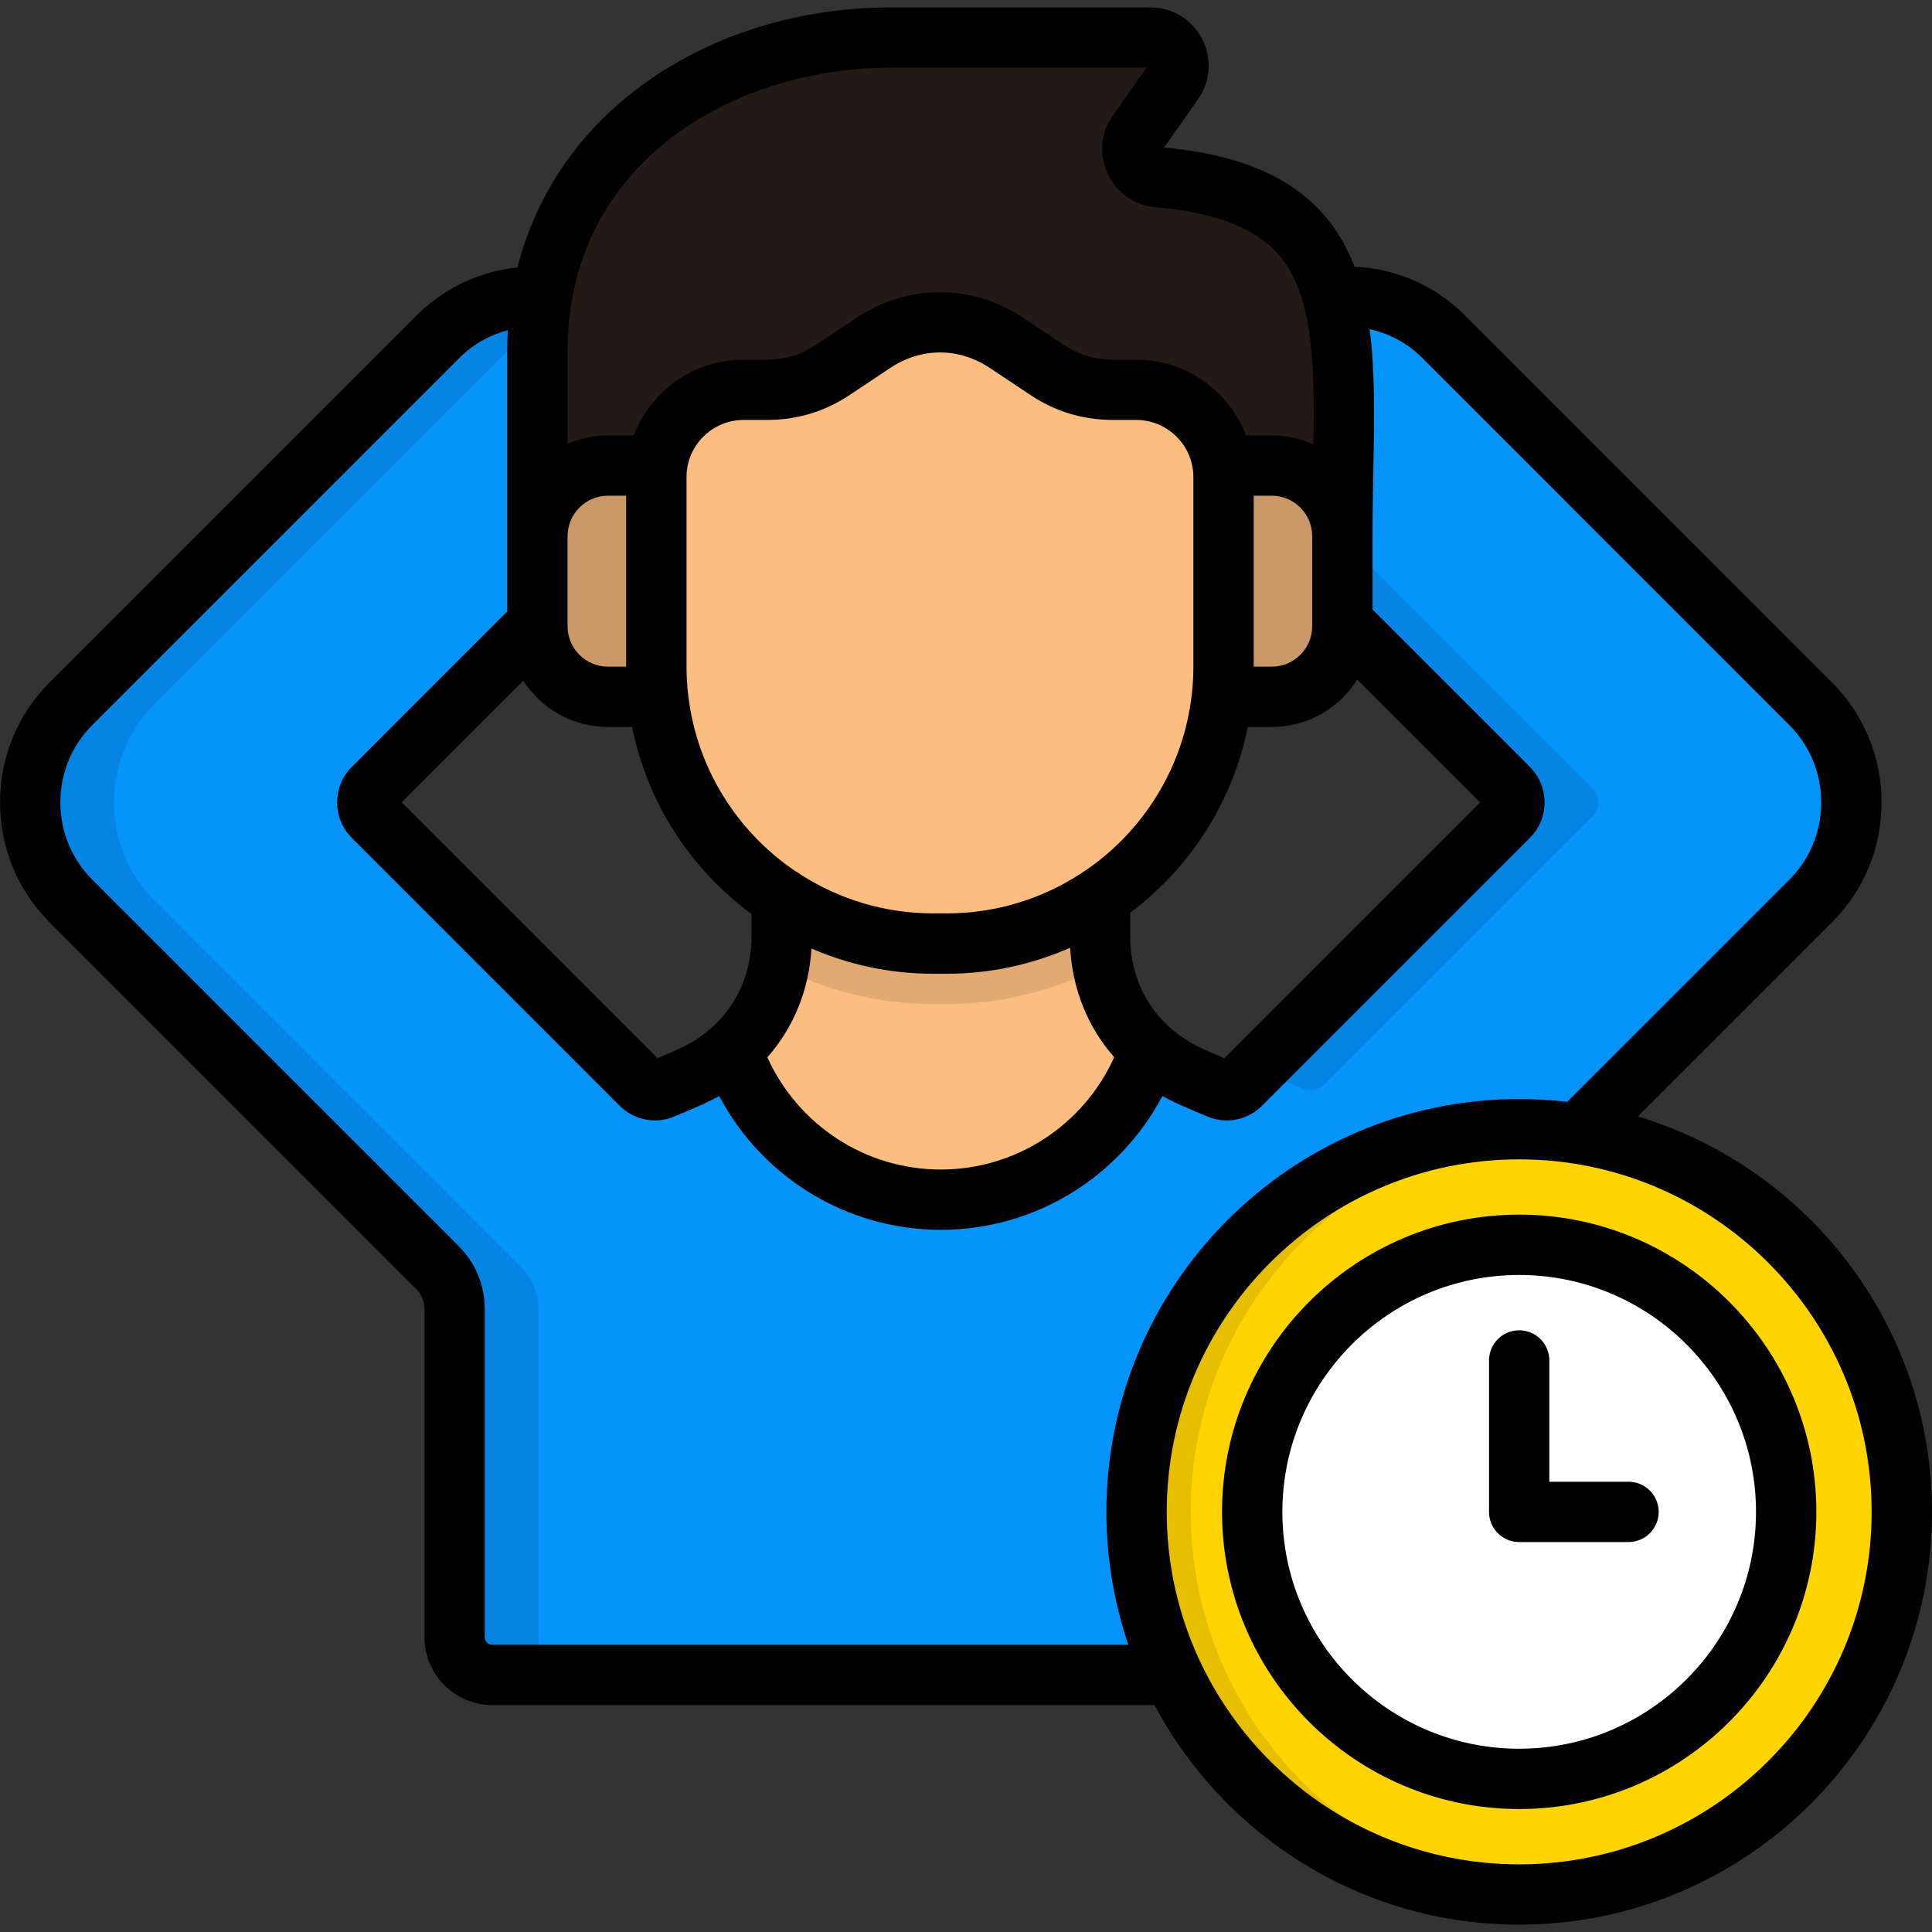
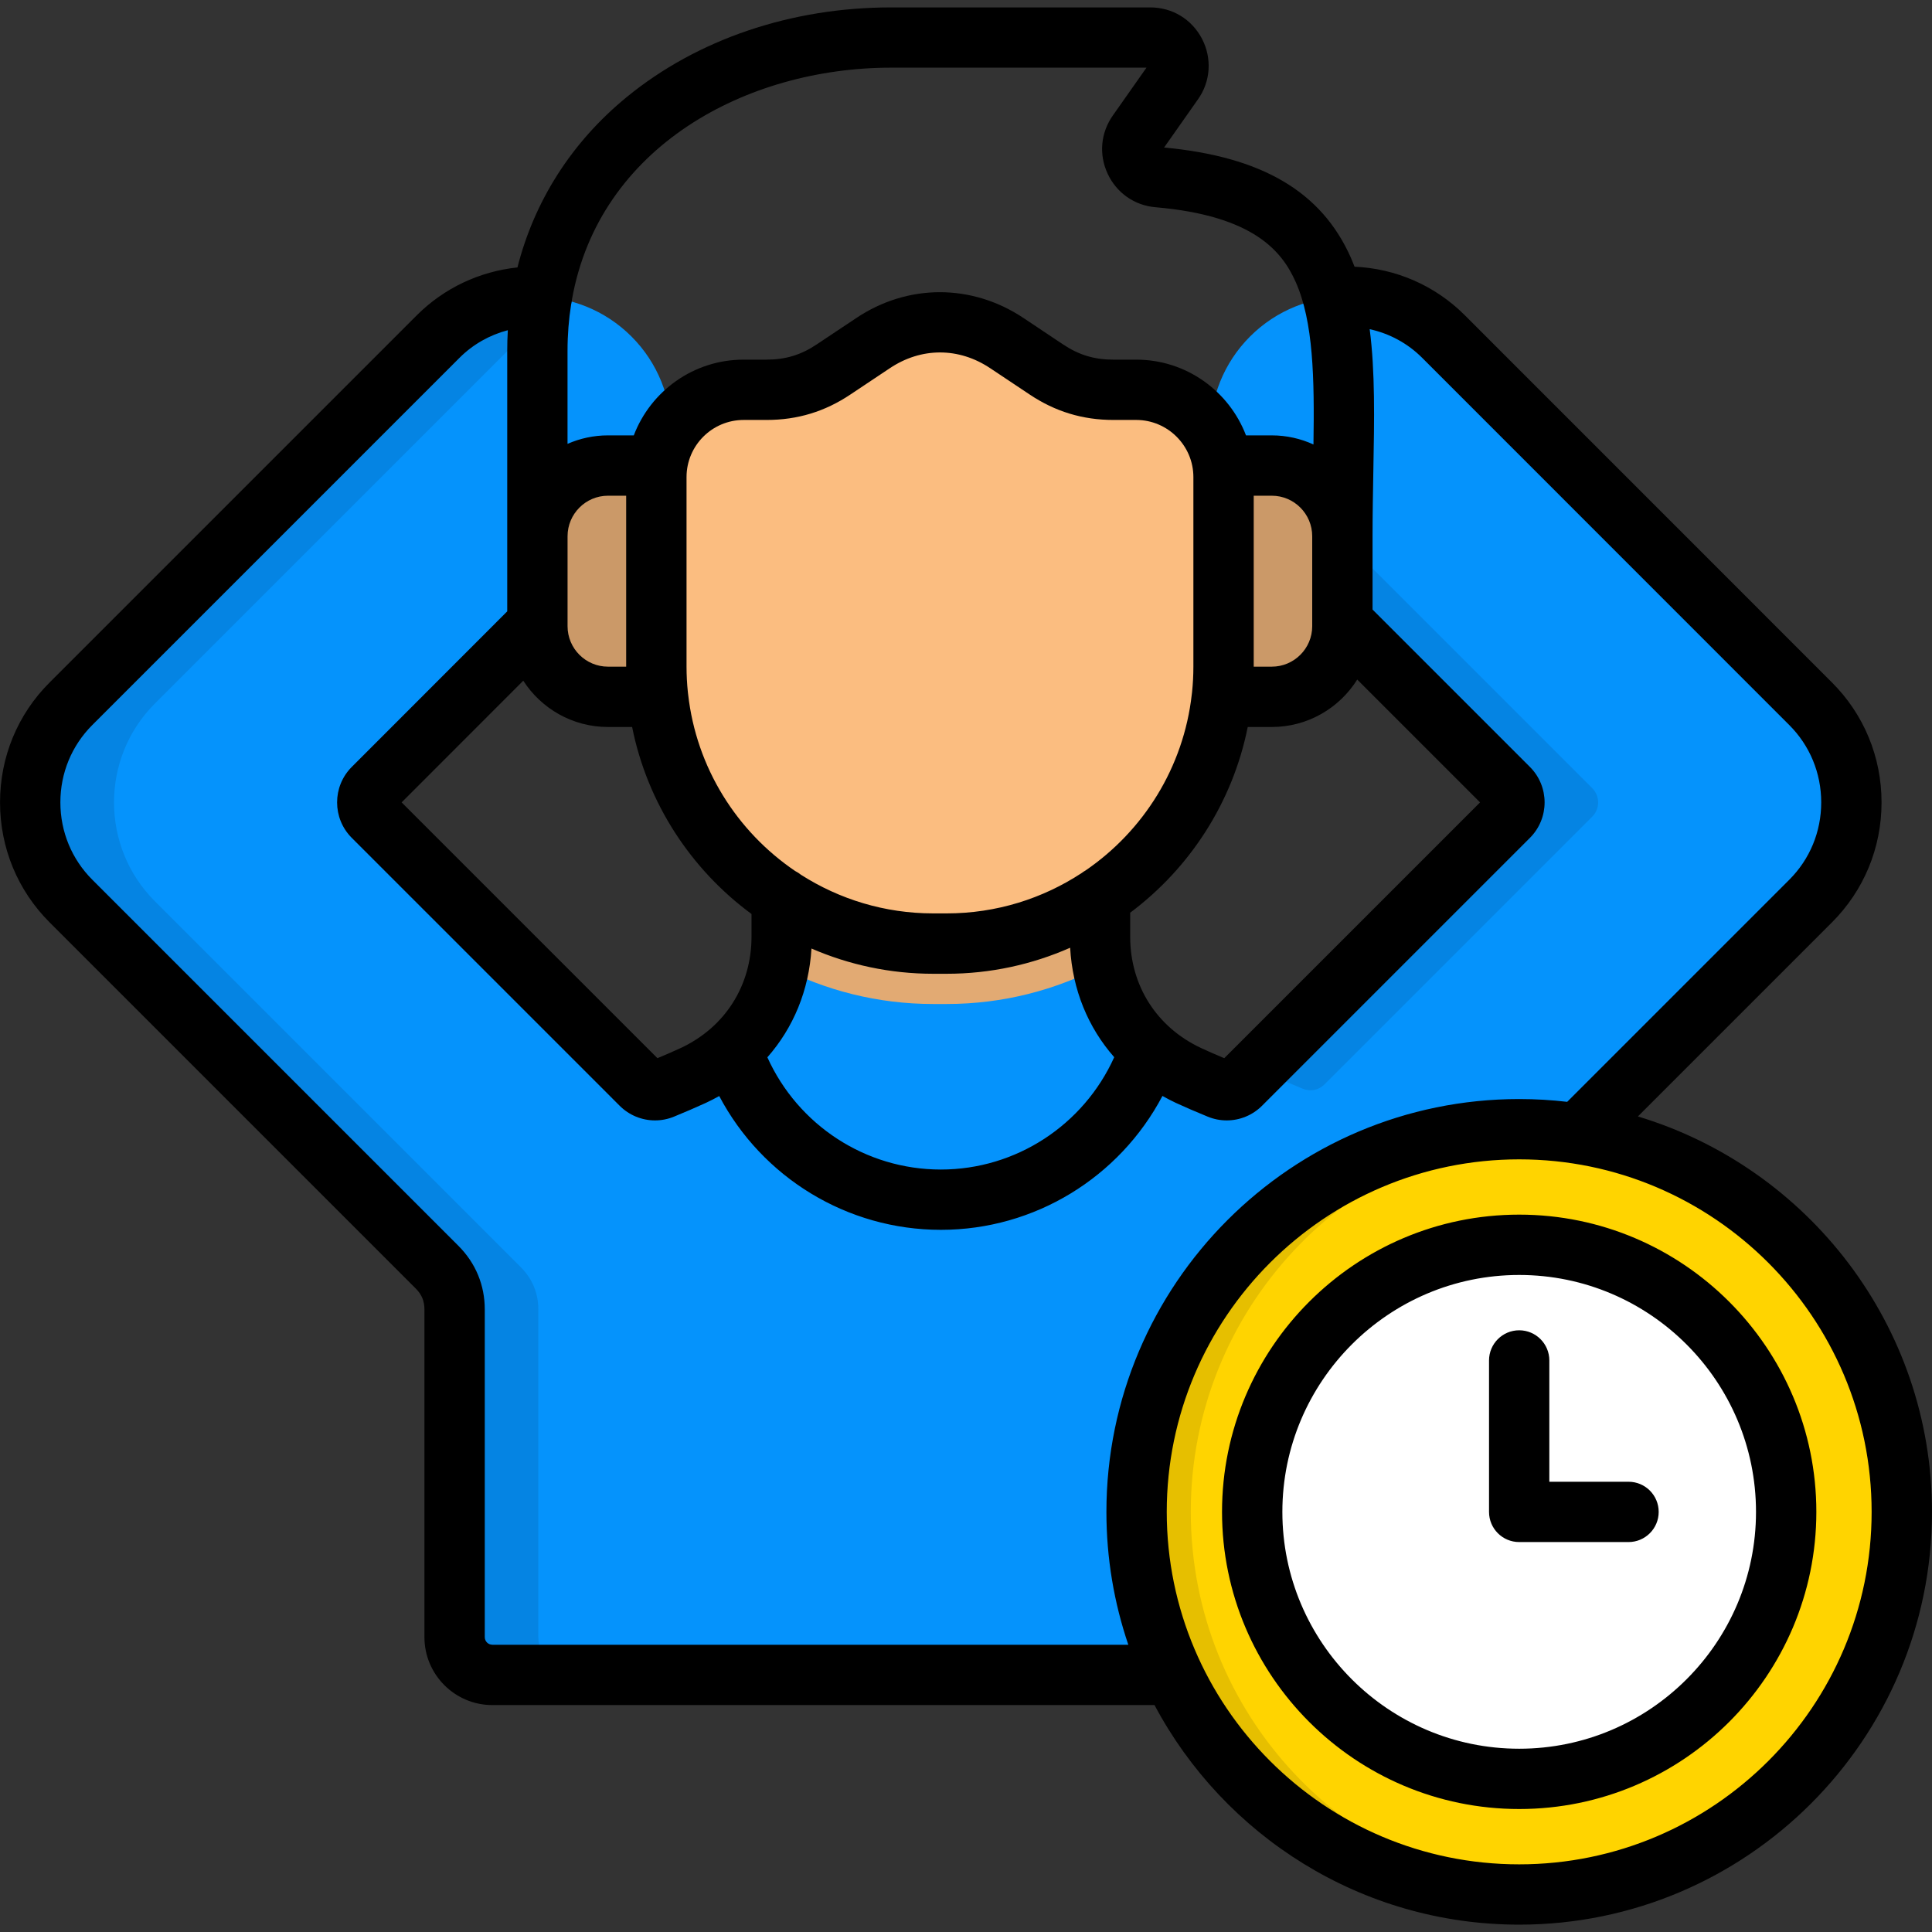
<svg xmlns="http://www.w3.org/2000/svg" id="Layer_1" enable-background="new 0 0 512 512" viewBox="0 0 512 512">
  <rect x="0" y="0" width="512" height="512" fill="#333333" stroke="none" />
  <g clip-rule="evenodd" fill-rule="evenodd">
    <path d="m167.34 89.17c-14.09-14.09-37.13-14.09-51.21 0l-97.32 97.29c-14.42 14.42-14.42 37.95 0 52.37l96.99 96.99c3.1 3.1 4.67 6.87 4.67 11.23v86.83c0 5.52 4.48 10 10 10h237.69c5.52 0 10.02-4.48 10.02-10v-86.83c0-4.37 1.54-8.13 4.64-11.23l96.99-96.99c14.42-14.42 14.42-37.95 0-52.37l-97.29-97.29c-14.09-14.09-37.15-14.09-51.24 0s-14.09 37.15 0 51.24l68.51 68.49c2.06 2.06 2.06 5.44 0 7.5l-70.98 70.98c-1.54 1.54-3.73 1.98-5.74 1.15-2.77-1.13-5.49-2.28-8.13-3.51-14.64-6.84-23.45-20.65-23.45-36.8v-32.87h-84.36v32.87c0 16.15-8.81 29.96-23.45 36.8-2.64 1.24-5.35 2.39-8.13 3.51-2 .82-4.17.38-5.71-1.15l-70.98-70.98c-2.06-2.06-2.06-5.44 0-7.5l68.48-68.49c14.09-14.09 14.09-37.16 0-51.24z" fill="#0593fc" />
-     <path d="m142.41 142.11h213.34c0-51.79 8.16-90.21-48.82-95.15-2.75-.22-5-1.79-6.15-4.28-1.15-2.5-.91-5.24.66-7.5l9.5-13.43c1.65-2.36 1.84-5.22.52-7.77s-3.79-4.04-6.65-4.04h-68.62c-48.47 0-93.78 30.97-93.78 83.04z" fill="#231915" />
    <path d="m161.11 123.38h175.91c10.3 0 18.73 8.43 18.73 18.73v23.86c0 10.3-8.43 18.7-18.73 18.7h-175.91c-10.3 0-18.7-8.4-18.7-18.7v-23.86c0-10.3 8.4-18.73 18.7-18.73z" fill="#cb9968" />
-     <path d="m207.13 215.35h84.36v32.87c0 11.89 4.78 22.52 13.13 30.01-7.83 23.01-29.71 39.68-55.3 39.68-25.59 0-47.45-16.67-55.3-39.68 8.35-7.5 13.13-18.12 13.13-30.01v-32.87z" fill="#fbbd80" />
    <path d="m207.13 215.35h84.36v32.87c0 2.61.25 5.19.69 7.66-12.36 6.51-26.42 10.19-41.33 10.19h-3.54c-14.72 0-28.64-3.6-40.89-9.97.47-2.55.71-5.19.71-7.88z" fill="#e2aa73" />
    <path d="m266.88 90.98 10.35 6.92c5.52 3.68 11.2 5.41 17.82 5.41h6.04c12.74 0 23.12 10.41 23.12 23.12v50.25c0 40.37-33.01 73.37-73.37 73.37h-3.54c-40.37 0-73.37-33.01-73.37-73.37v-50.25c0-12.71 10.38-23.12 23.12-23.12h6.07c6.62 0 12.3-1.73 17.79-5.41l10.35-6.92c11.02-7.36 24.61-7.36 35.62 0z" fill="#fbbd80" />
    <path d="m402.59 502.05c55.85 0 101.41-45.56 101.41-101.41s-45.56-101.38-101.41-101.38-101.41 45.53-101.41 101.38c0 55.86 45.56 101.41 101.41 101.41z" fill="#ffd400" />
    <path d="m402.59 471.41c38.97 0 70.76-31.77 70.76-70.76 0-38.97-31.8-70.74-70.76-70.74s-70.76 31.77-70.76 70.74c0 38.99 31.8 70.76 70.76 70.76z" fill="#fff" />
    <path d="m402.59 299.26c2.42 0 4.81.08 7.19.25-52.64 3.68-94.21 47.56-94.21 101.13 0 53.6 41.57 97.45 94.21 101.16-2.39.16-4.78.25-7.19.25-56.02 0-101.41-45.39-101.41-101.41 0-55.99 45.39-101.38 101.41-101.38z" fill="#e6bf00" />
    <path d="m143.62 78.65c-9.91-.49-19.99 2.99-27.49 10.52l-97.32 97.29c-14.42 14.42-14.42 37.95 0 52.37l96.99 96.99c3.1 3.1 4.67 6.87 4.67 11.23v86.83c0 5.52 4.48 10 10 10h22.19c-5.49 0-10-4.48-10-10v-86.83c0-4.37-1.57-8.13-4.64-11.23l-96.99-96.99c-14.42-14.42-14.42-37.95 0-52.37l97.29-97.29c1.4-1.4 2.86-2.64 4.42-3.76.19-2.31.49-4.56.88-6.76zm212.12 86.22 44.05 44.02c2.06 2.06 2.06 5.44 0 7.5l-66.56 66.54c1.26.77 2.55 1.46 3.93 2.09 2.64 1.24 5.35 2.39 8.1 3.51 2.03.82 4.2.38 5.74-1.15l70.98-70.98c2.06-2.06 2.06-5.44 0-7.5l-66.23-66.23v22.2z" fill="#0584e3" />
  </g>
  <path d="m434.06 295.87 51.4-51.4c8.49-8.48 13.17-19.78 13.17-31.82 0-12.05-4.68-23.35-13.16-31.81l-97.29-97.31c-7.86-7.86-18.25-12.37-29.21-12.85-.33-.85-.67-1.69-1.03-2.51-7.78-17.4-23.49-26.65-49.44-29.08l8.91-12.67c3.42-4.75 3.85-10.93 1.12-16.17-2.74-5.19-7.87-8.29-13.73-8.29h-68.63c-26.5 0-51.41 8.45-70.13 23.8-14.55 11.93-24.44 27.5-28.91 45.11-10.03 1.05-19.48 5.49-26.66 12.67l-97.31 97.31c-8.48 8.45-13.15 19.75-13.15 31.79 0 12.05 4.68 23.35 13.16 31.82l97 97c1.6 1.6 2.31 3.32 2.31 5.57v86.83c0 9.93 8.08 18 18 18h175.48c18.4 34.59 54.81 58.19 96.65 58.19 60.32 0 109.39-49.07 109.39-109.39-.01-49.39-32.91-91.24-77.94-104.79zm-97.02-164.5c5.91 0 10.71 4.82 10.71 10.74v23.84c0 5.91-4.81 10.72-10.71 10.72h-4.79v-45.3zm-20.78-4.93v50.23c0 2.28-.12 4.53-.35 6.74-.03.19-.06.38-.07.58-2.17 19.38-12.83 36.22-28.17 46.7-.35.19-.68.42-1 .66-10.29 6.76-22.59 10.71-35.8 10.71h-3.54c-12.9 0-24.93-3.77-35.08-10.25-.47-.38-.98-.71-1.52-.98-15.45-10.48-26.2-27.39-28.37-46.85-.02-.19-.04-.39-.07-.58-.23-2.22-.35-4.47-.35-6.74v-50.23c0-8.35 6.79-15.14 15.14-15.14h6.07c8.18 0 15.46-2.21 22.24-6.76l10.39-6.93c8.35-5.6 18.32-5.6 26.67 0 .01 0 .01.01.02.01l10.36 6.91c6.79 4.55 14.07 6.77 22.25 6.77h6.07c8.32.02 15.11 6.81 15.11 15.15zm-150.32 50.23h-4.82c-5.91 0-10.71-4.81-10.71-10.72v-23.84c0-5.92 4.81-10.74 10.71-10.74h4.82zm-27.27 3.72c4.76 7.38 13.04 12.27 22.45 12.27h6.4c4.04 20.22 15.61 37.75 31.64 49.56v6c0 13-7.04 24.04-18.77 29.52-2.02.93-4.05 1.81-6.16 2.69l-67.79-67.79zm76.38 70.98c9.9 4.29 20.81 6.69 32.27 6.69h3.54c11.65 0 22.72-2.48 32.74-6.9.62 11.1 4.73 21.12 11.68 29.01-8.11 17.98-26.01 29.77-45.95 29.77-19.95 0-37.85-11.77-45.97-29.74 6.92-7.85 11.03-17.81 11.69-28.83zm84.46-3.15v-6.34c15.78-11.8 27.15-29.2 31.15-49.22h6.38c9.54 0 17.92-5.03 22.64-12.57l32.55 32.55-67.79 67.79c-2.26-.94-4.27-1.82-6.1-2.67-11.79-5.5-18.83-16.54-18.83-29.54zm-63.33-230.29h67.65l-8.89 12.64c-3.25 4.59-3.78 10.36-1.41 15.45 2.38 5.11 7.14 8.44 12.71 8.9 26.07 2.26 33.52 11.74 37.11 19.76 4.73 10.57 5 25.62 4.73 43.11-3.37-1.54-7.11-2.41-11.05-2.41h-6.83c-4.47-11.72-15.82-20.07-29.09-20.07h-6.07c-5.04 0-9.16-1.25-13.37-4.07l-10.37-6.92c-13.71-9.18-30.75-9.18-44.44 0l-10.39 6.93c-4.19 2.81-8.31 4.06-13.35 4.06h-6.07c-13.27 0-24.62 8.35-29.09 20.07h-6.85c-3.81 0-7.43.81-10.71 2.25v-24.66c0-4.27.33-8.35.95-12.26.12-.46.2-.93.24-1.42 7.19-40.34 46.11-61.36 84.59-61.36zm-105.7 417.94c-1.11 0-2.01-.9-2.01-2.01v-86.83c0-6.47-2.42-12.3-6.99-16.88l-97.01-97.01c-5.46-5.45-8.47-12.74-8.47-20.51s3.01-15.05 8.48-20.51l97.31-97.31c3.55-3.55 7.99-6.05 12.79-7.3-.11 1.8-.16 3.62-.16 5.45v69.06l-41.2 41.23c-5.18 5.18-5.18 13.61 0 18.79l70.98 70.98c2.55 2.55 5.93 3.9 9.38 3.9 1.69 0 3.39-.32 5.02-.99 2.92-1.19 5.68-2.39 8.5-3.67 1.2-.56 2.36-1.16 3.5-1.8 11.38 21.57 33.86 35.46 58.74 35.46 24.87 0 47.34-13.9 58.72-35.48 1.15.65 2.33 1.26 3.54 1.83 2.52 1.16 5.29 2.36 8.47 3.66 1.63.67 3.33.99 5.02.99 3.45 0 6.84-1.35 9.38-3.9l70.98-70.98c5.18-5.18 5.18-13.61 0-18.79l-41.71-41.71v-19.42c0-5.9.11-11.66.21-17.22.26-13.8.49-26.43-.97-37.66 5.21 1.13 10.04 3.72 13.9 7.58l97.29 97.32c5.46 5.45 8.47 12.74 8.47 20.51s-3.01 15.05-8.48 20.51l-58.84 58.84c-4.18-.49-8.42-.74-12.72-.74-60.32 0-109.39 49.08-109.39 109.42 0 12.31 2.05 24.15 5.81 35.21h-168.54zm272.12 58.2c-51.5 0-93.4-41.9-93.4-93.4 0-51.52 41.9-93.43 93.4-93.43s93.4 41.91 93.4 93.43c.01 51.5-41.89 93.4-93.4 93.4zm0-172.18c-43.42 0-78.75 35.34-78.75 78.77 0 43.42 35.33 78.75 78.75 78.75s78.75-35.33 78.75-78.75c0-43.43-35.32-78.77-78.75-78.77zm0 141.54c-34.61 0-62.76-28.15-62.76-62.76 0-34.62 28.15-62.79 62.76-62.79s62.76 28.17 62.76 62.79c0 34.6-28.15 62.76-62.76 62.76zm36.97-62.76c0 4.41-3.58 7.99-7.99 7.99h-28.98c-4.42 0-7.99-3.58-7.99-7.99v-40.14c0-4.41 3.58-7.99 7.99-7.99s7.99 3.58 7.99 7.99v32.15h20.98c4.42-.01 8 3.57 8 7.99z" />
</svg>